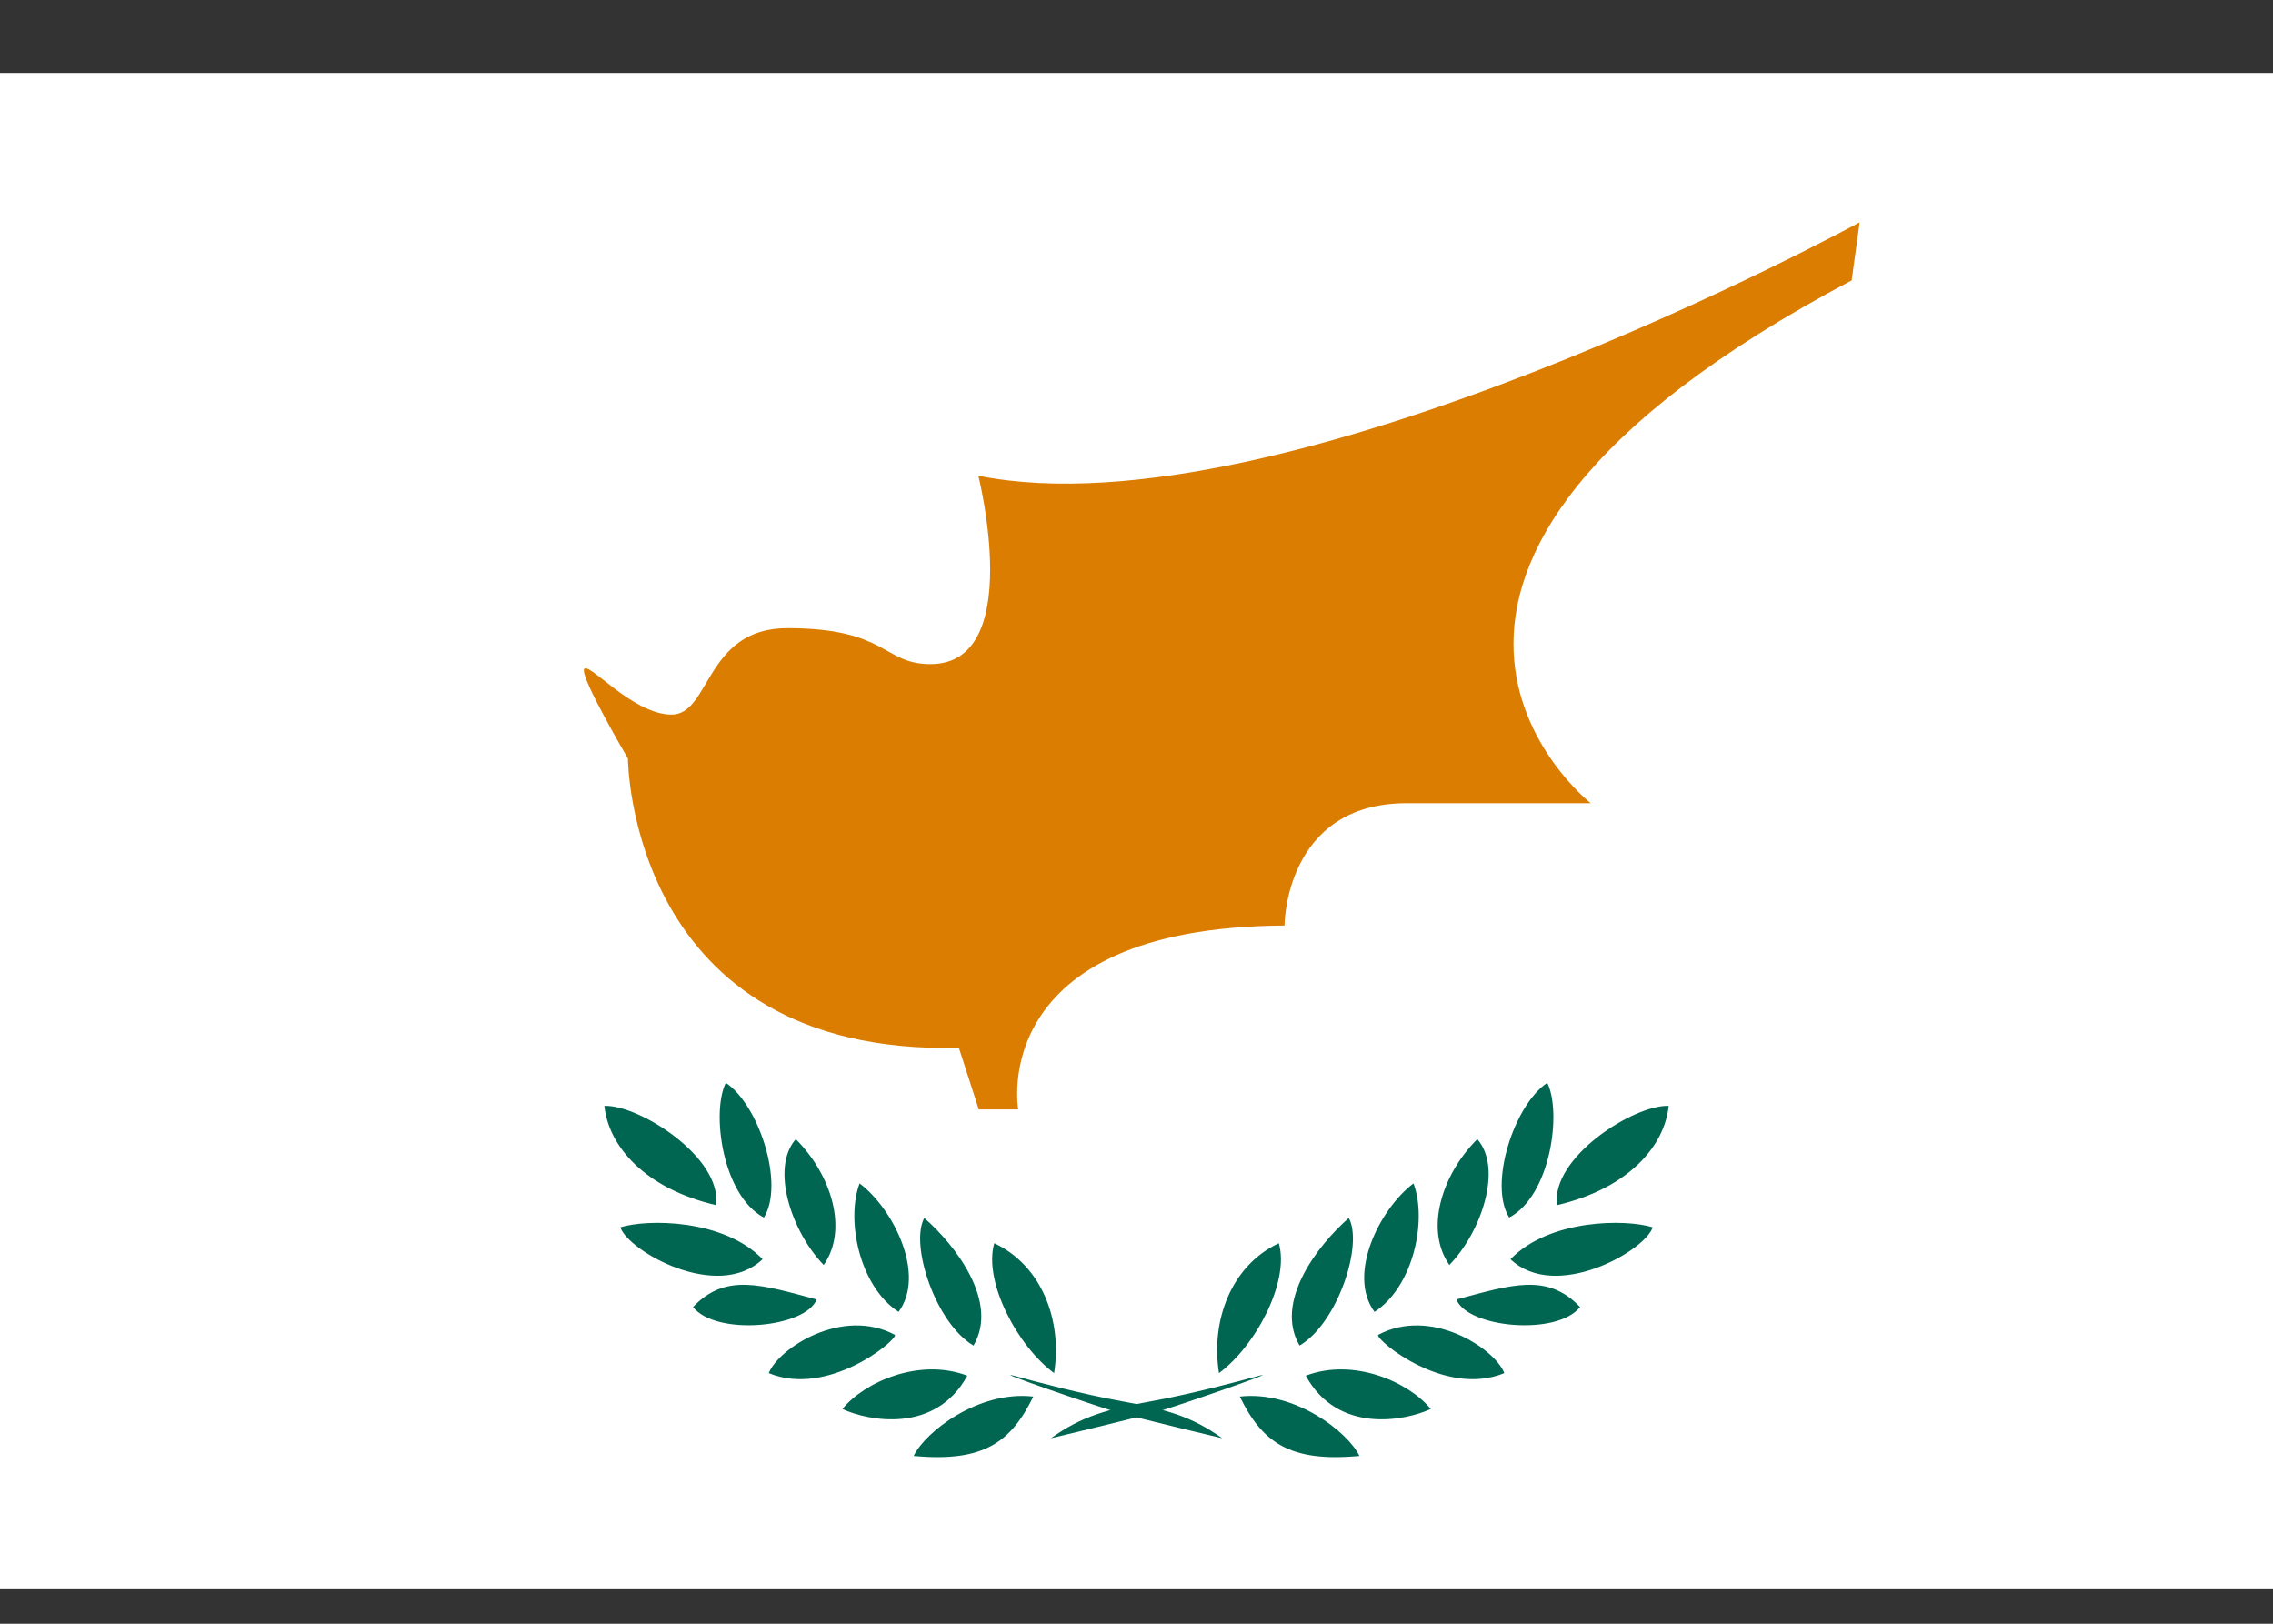
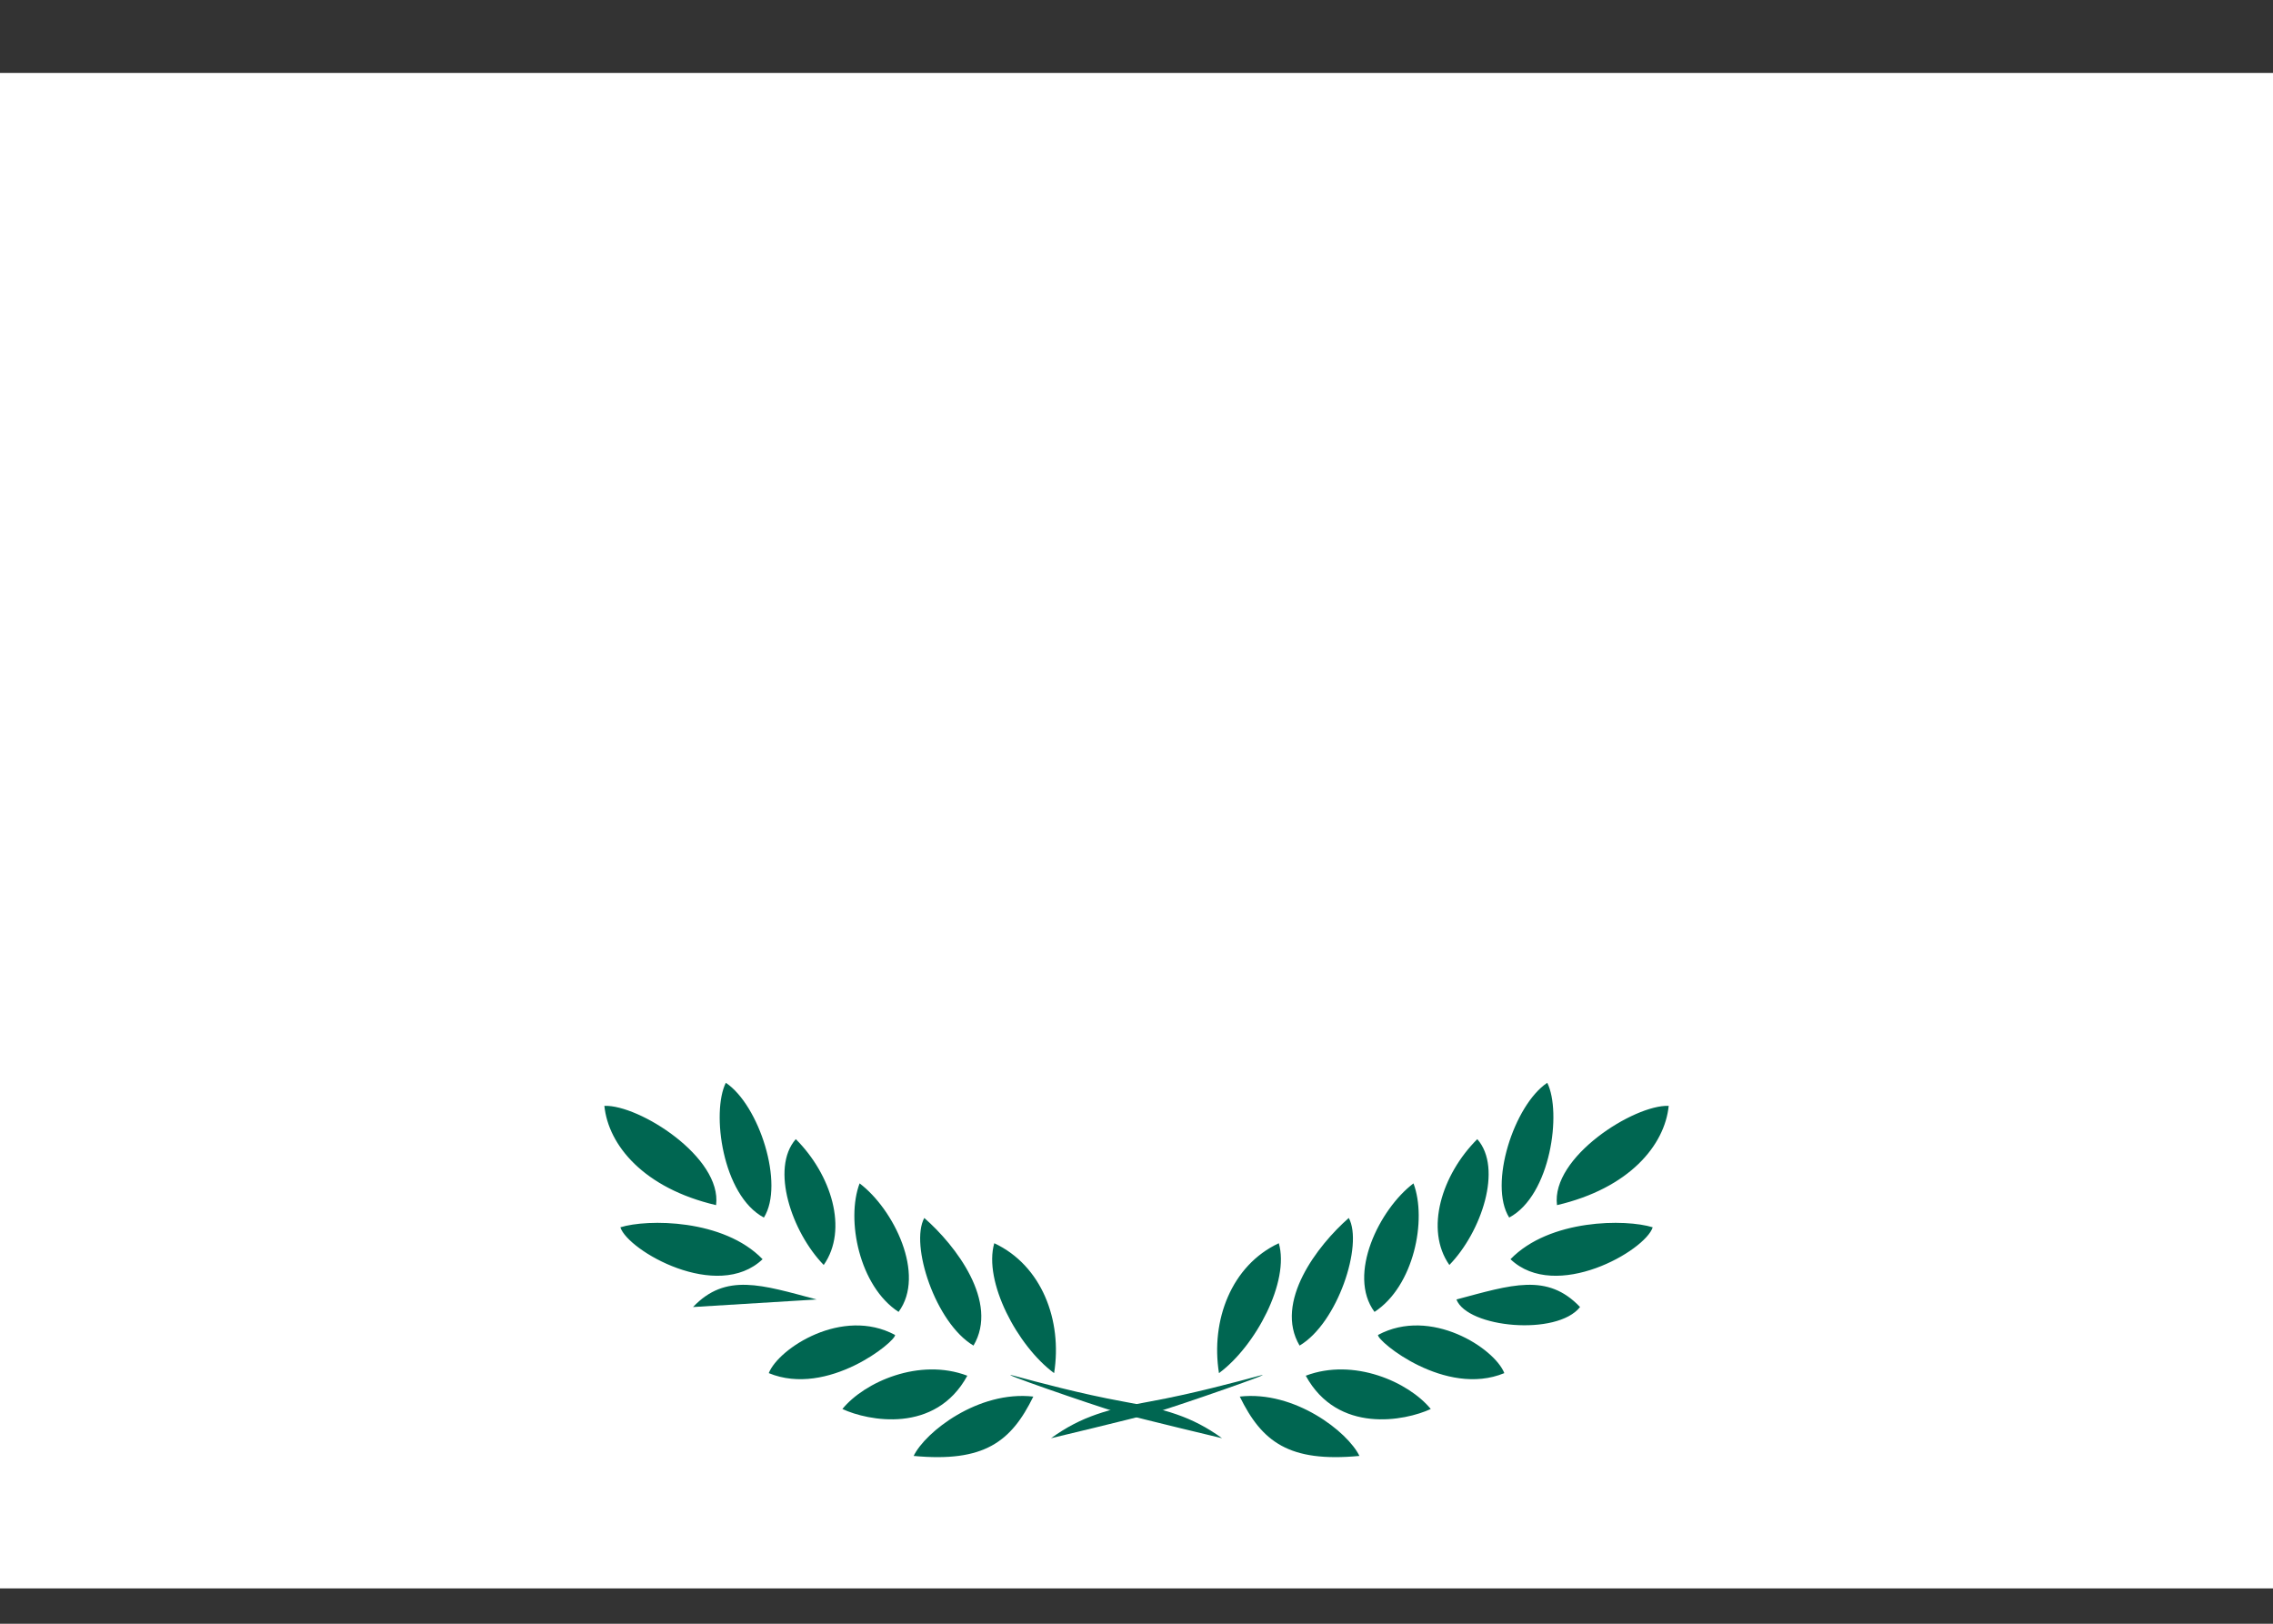
<svg xmlns="http://www.w3.org/2000/svg" width="28" height="20" viewBox="0 0 28 20" fill="none">
  <rect x="0" y="0" width="28" height="20" fill="#333333" stroke="none" />
  <g clip-path="url(#clip0_601_1453)">
    <path d="M0 0.898H28V19.565H0V0.898Z" fill="white" />
-     <path d="M7.735 9.342C7.735 9.342 7.745 13.005 11.812 12.906L12.057 13.665H12.543C12.543 13.665 12.139 11.422 15.823 11.4C15.823 11.4 15.823 9.893 17.33 9.893H19.595C19.595 9.893 15.993 7.066 22.81 3.453L22.908 2.738C22.908 2.738 15.818 6.613 12.052 5.86C12.052 5.86 12.636 8.18 11.462 8.18C10.873 8.18 10.933 7.737 9.699 7.737C8.679 7.737 8.755 8.813 8.264 8.802C7.778 8.791 7.238 8.13 7.194 8.245C7.156 8.36 7.735 9.342 7.735 9.342V9.342Z" fill="#DB7D00" />
    <path d="M12.947 17.715C13.324 17.442 13.657 17.355 14.17 17.262C14.683 17.169 15.229 17.022 15.513 16.945C15.796 16.869 14.546 17.305 14.23 17.398C13.913 17.485 12.947 17.715 12.947 17.715ZM15.016 16.913C14.912 16.263 15.169 15.586 15.753 15.313C15.889 15.783 15.469 16.579 15.016 16.913ZM16.009 16.574C15.693 16.039 16.228 15.341 16.615 15.002C16.795 15.33 16.479 16.296 16.009 16.574ZM16.932 16.159C16.593 15.701 16.992 14.893 17.412 14.576C17.581 15.024 17.417 15.843 16.932 16.159ZM17.854 15.581C17.548 15.144 17.761 14.467 18.198 14.031C18.515 14.391 18.247 15.177 17.854 15.581ZM18.591 14.997C18.334 14.587 18.651 13.61 19.06 13.337C19.24 13.698 19.104 14.724 18.591 14.997ZM19.18 14.844C19.104 14.254 20.13 13.605 20.556 13.621C20.507 14.107 20.07 14.636 19.18 14.844ZM18.607 15.51C19.088 15.013 20.026 15.013 20.359 15.117C20.267 15.406 19.164 16.039 18.607 15.51Z" fill="#006651" />
    <path d="M17.941 16.006C18.618 15.826 19.06 15.674 19.464 16.099C19.18 16.459 18.078 16.356 17.941 16.006ZM16.975 16.443C17.625 16.094 18.411 16.607 18.531 16.913C17.805 17.213 16.964 16.52 16.975 16.443ZM16.085 16.945C16.675 16.721 17.352 17.022 17.625 17.355C17.308 17.502 16.479 17.666 16.085 16.945ZM15.272 17.202C15.949 17.125 16.604 17.638 16.746 17.933C15.878 18.015 15.545 17.759 15.272 17.202ZM15.054 17.715C14.677 17.442 14.344 17.355 13.831 17.262C13.318 17.169 12.772 17.022 12.489 16.945C12.199 16.869 13.455 17.305 13.771 17.398C14.088 17.485 15.054 17.715 15.054 17.715ZM12.985 16.913C13.089 16.263 12.832 15.586 12.248 15.313C12.112 15.783 12.532 16.579 12.985 16.913ZM11.992 16.574C12.309 16.039 11.774 15.341 11.386 15.002C11.206 15.33 11.523 16.296 11.992 16.574ZM11.069 16.159C11.408 15.701 11.009 14.893 10.589 14.576C10.42 15.024 10.584 15.843 11.069 16.159ZM10.147 15.581C10.453 15.144 10.24 14.467 9.803 14.031C9.487 14.391 9.754 15.177 10.147 15.581ZM9.41 14.997C9.667 14.587 9.35 13.61 8.941 13.337C8.761 13.698 8.897 14.724 9.41 14.997ZM8.821 14.844C8.897 14.254 7.871 13.605 7.445 13.621C7.494 14.107 7.931 14.636 8.821 14.844ZM9.394 15.51C8.914 15.013 7.975 15.013 7.642 15.117C7.735 15.406 8.837 16.039 9.394 15.51Z" fill="#006651" />
-     <path d="M10.06 16.006C9.383 15.826 8.941 15.674 8.537 16.099C8.821 16.459 9.923 16.356 10.06 16.006ZM11.026 16.443C10.377 16.094 9.591 16.607 9.47 16.913C10.196 17.213 11.037 16.52 11.026 16.443ZM11.916 16.945C11.326 16.721 10.649 17.022 10.377 17.355C10.693 17.502 11.523 17.666 11.916 16.945ZM12.729 17.202C12.052 17.125 11.397 17.638 11.255 17.933C12.123 18.015 12.456 17.759 12.729 17.202Z" fill="#006651" />
+     <path d="M10.06 16.006C9.383 15.826 8.941 15.674 8.537 16.099ZM11.026 16.443C10.377 16.094 9.591 16.607 9.47 16.913C10.196 17.213 11.037 16.52 11.026 16.443ZM11.916 16.945C11.326 16.721 10.649 17.022 10.377 17.355C10.693 17.502 11.523 17.666 11.916 16.945ZM12.729 17.202C12.052 17.125 11.397 17.638 11.255 17.933C12.123 18.015 12.456 17.759 12.729 17.202Z" fill="#006651" />
  </g>
  <defs>
    <clipPath id="clip0_601_1453">
      <rect width="28" height="18.667" fill="white" transform="translate(0 0.898)" />
    </clipPath>
  </defs>
</svg>